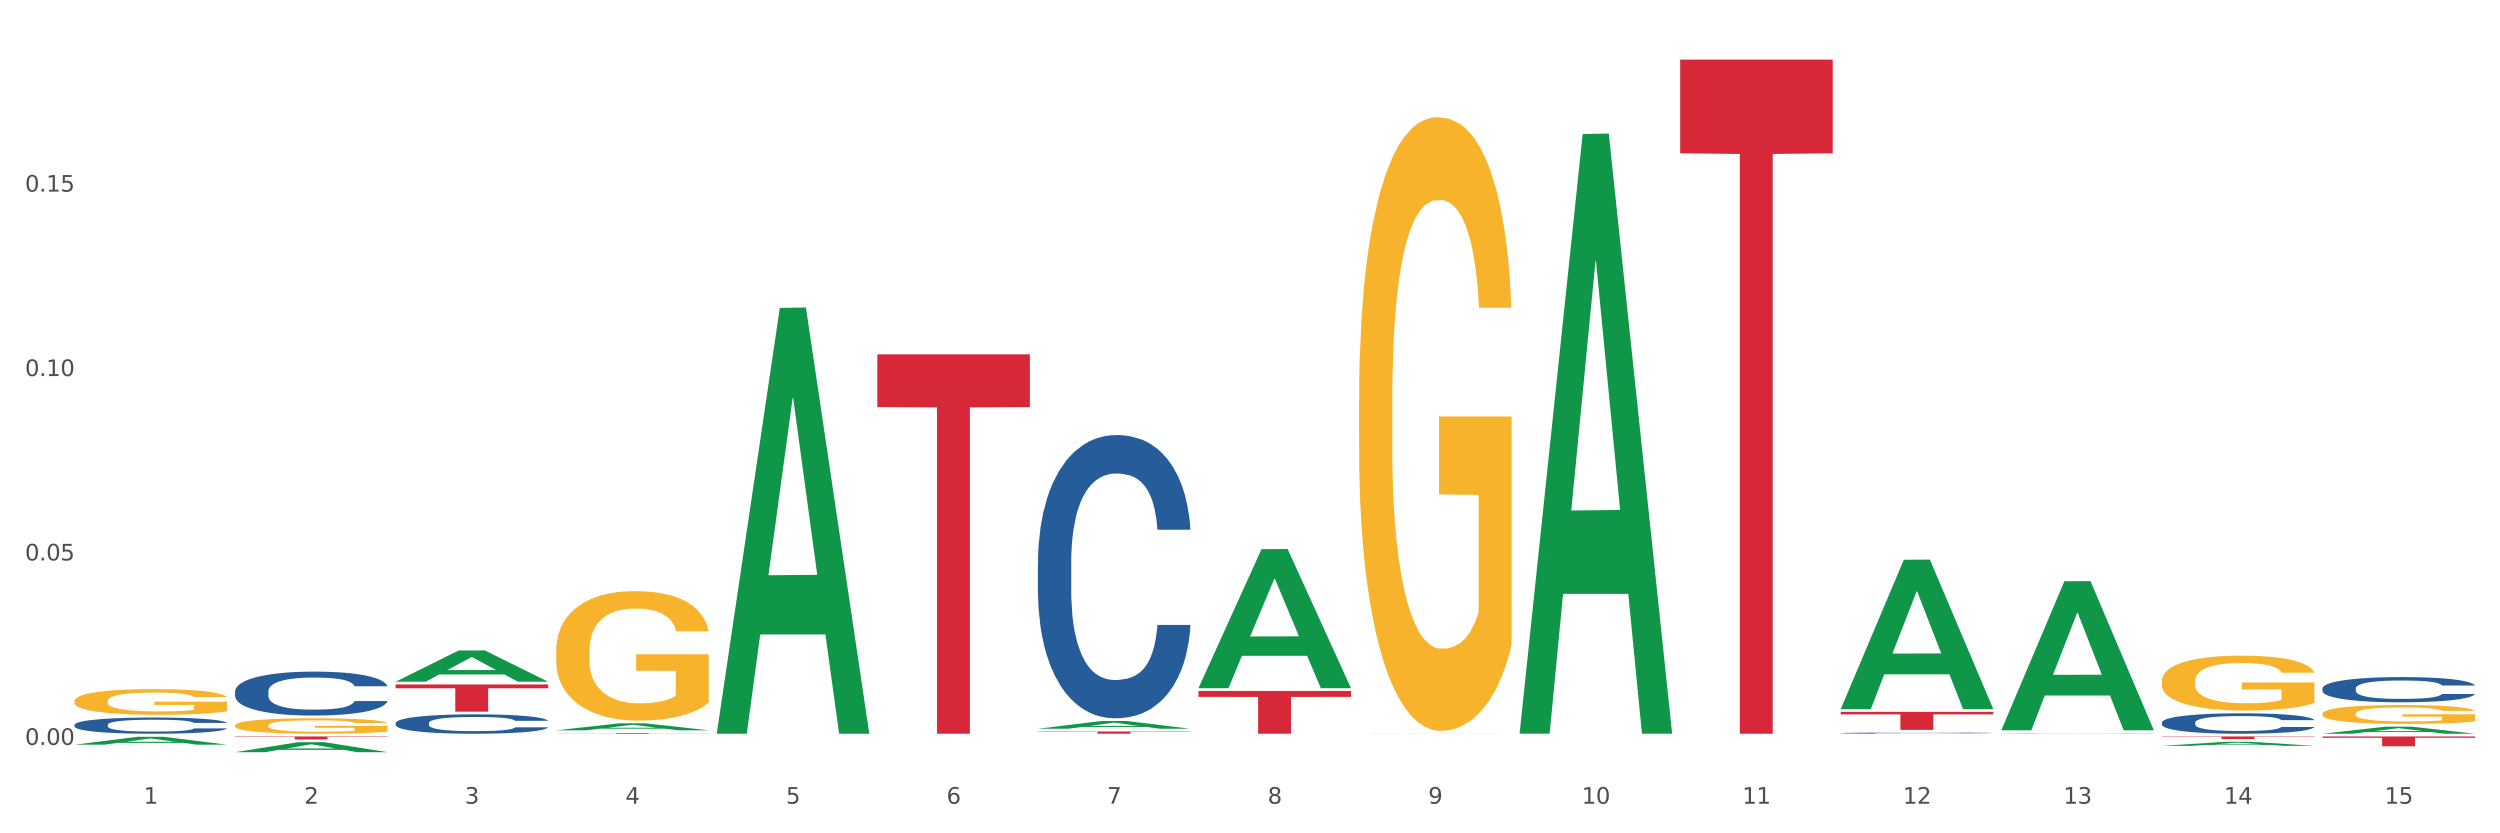
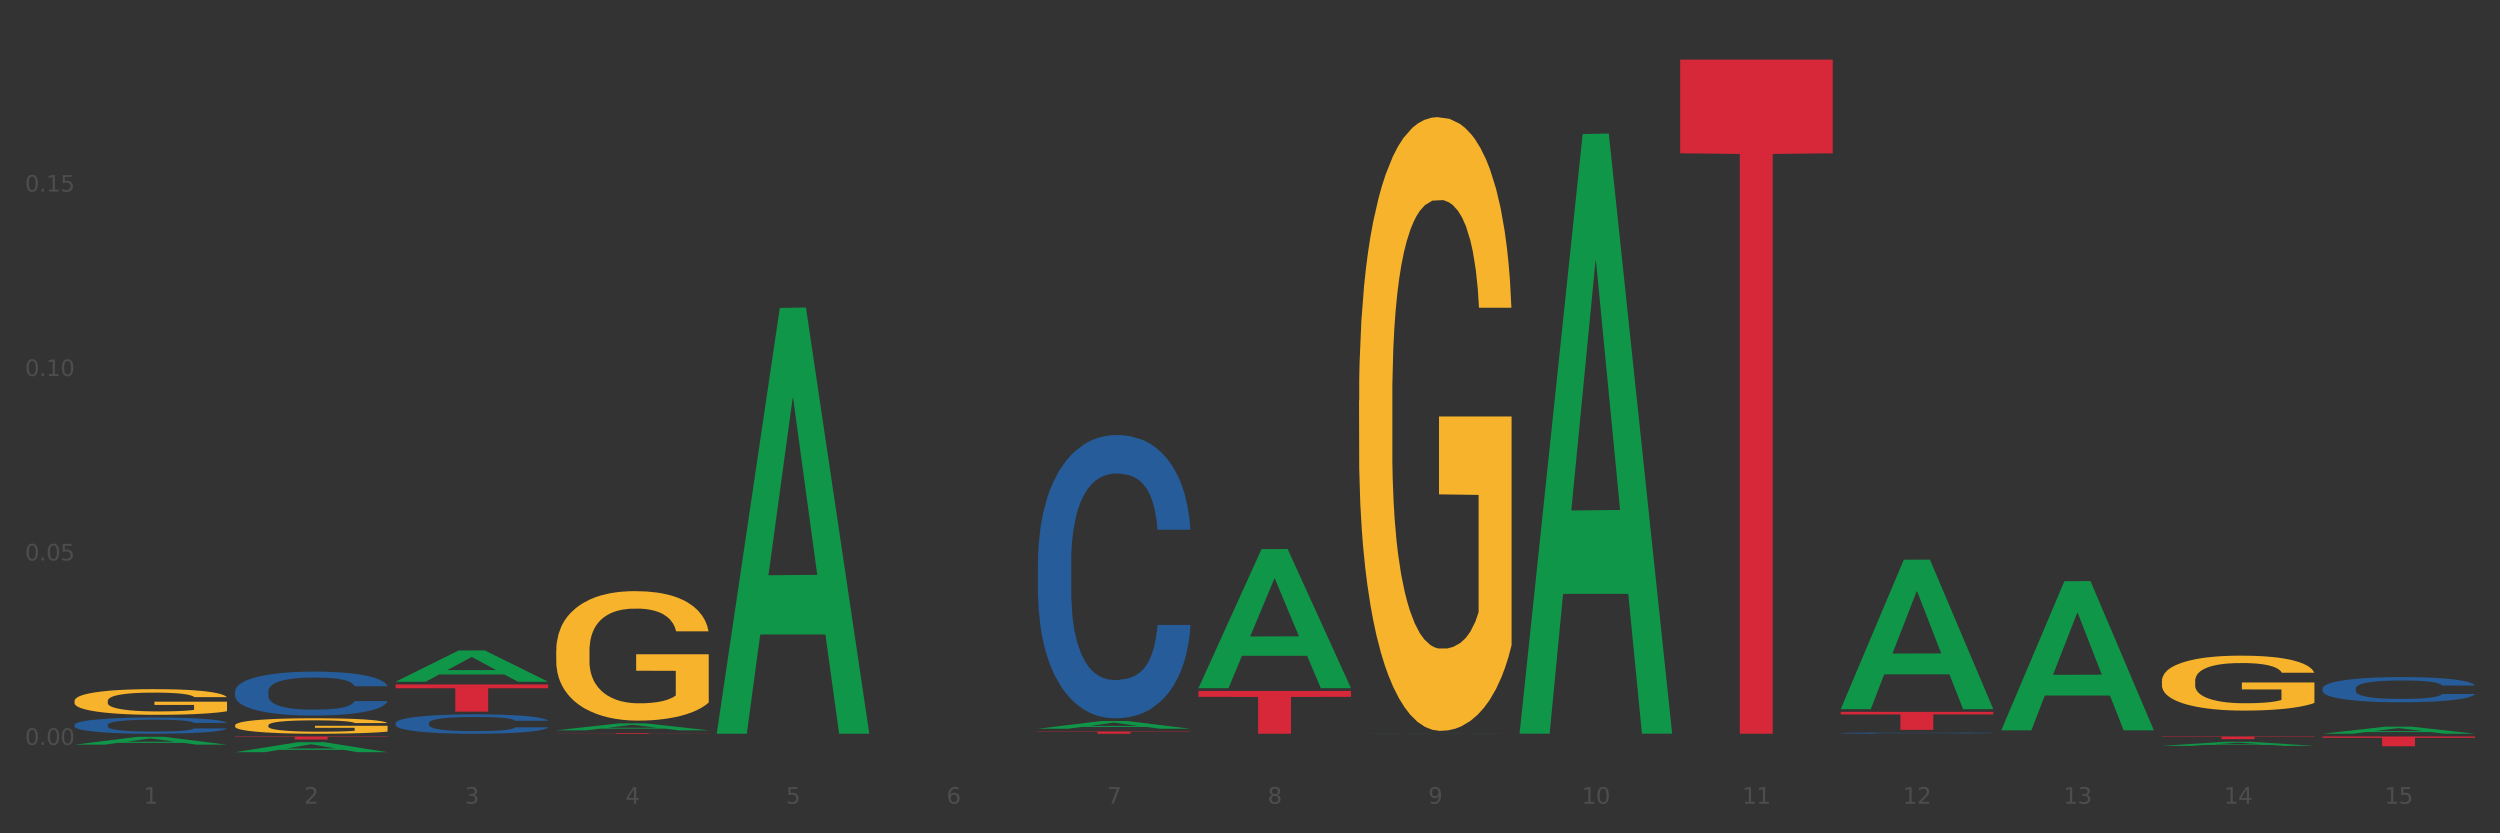
<svg xmlns="http://www.w3.org/2000/svg" xmlns:xlink="http://www.w3.org/1999/xlink" width="1080pt" height="360pt" viewBox="0 0 1080 360" version="1.1">
  <rect x="0" y="0" width="1080" height="360" fill="#333333" stroke="none" />
  <defs>
    <style type="text/css">*{stroke-linejoin: round; stroke-linecap: butt}</style>
  </defs>
  <g id="figure_1">
    <g id="patch_1">
-       <path d="M 0 360  L 1080 360  L 1080 0  L 0 0  z " style="fill: #ffffff; stroke: #ffffff; stroke-linejoin: miter" />
-     </g>
+       </g>
    <g id="axes_1">
      <g id="matplotlib.axis_1">
        <g id="xtick_1">
          <g id="text_1">
            <g style="fill: #4d4d4d" transform="translate(62.07 347.204) scale(0.096 -0.096)">
              <defs>
                <path id="DejaVuSans-31" d="M 794 531  L 1825 531  L 1825 4091  L 703 3866  L 703 4441  L 1819 4666  L 2450 4666  L 2450 531  L 3481 531  L 3481 0  L 794 0  L 794 531  z " transform="scale(0.016)" />
              </defs>
              <use xlink:href="#DejaVuSans-31" />
            </g>
          </g>
        </g>
        <g id="xtick_2">
          <g id="text_2">
            <g style="fill: #4d4d4d" transform="translate(131.436 347.204) scale(0.096 -0.096)">
              <defs>
                <path id="DejaVuSans-32" d="M 1228 531  L 3431 531  L 3431 0  L 469 0  L 469 531  Q 828 903 1448 1529  Q 2069 2156 2228 2338  Q 2531 2678 2651 2914  Q 2772 3150 2772 3378  Q 2772 3750 2511 3984  Q 2250 4219 1831 4219  Q 1534 4219 1204 4116  Q 875 4013 500 3803  L 500 4441  Q 881 4594 1212 4672  Q 1544 4750 1819 4750  Q 2544 4750 2975 4387  Q 3406 4025 3406 3419  Q 3406 3131 3298 2873  Q 3191 2616 2906 2266  Q 2828 2175 2409 1742  Q 1991 1309 1228 531  z " transform="scale(0.016)" />
              </defs>
              <use xlink:href="#DejaVuSans-32" />
            </g>
          </g>
        </g>
        <g id="xtick_3">
          <g id="text_3">
            <g style="fill: #4d4d4d" transform="translate(200.802 347.204) scale(0.096 -0.096)">
              <defs>
                <path id="DejaVuSans-33" d="M 2597 2516  Q 3050 2419 3304 2112  Q 3559 1806 3559 1356  Q 3559 666 3084 287  Q 2609 -91 1734 -91  Q 1441 -91 1130 -33  Q 819 25 488 141  L 488 750  Q 750 597 1062 519  Q 1375 441 1716 441  Q 2309 441 2620 675  Q 2931 909 2931 1356  Q 2931 1769 2642 2001  Q 2353 2234 1838 2234  L 1294 2234  L 1294 2753  L 1863 2753  Q 2328 2753 2575 2939  Q 2822 3125 2822 3475  Q 2822 3834 2567 4026  Q 2313 4219 1838 4219  Q 1578 4219 1281 4162  Q 984 4106 628 3988  L 628 4550  Q 988 4650 1302 4700  Q 1616 4750 1894 4750  Q 2613 4750 3031 4423  Q 3450 4097 3450 3541  Q 3450 3153 3228 2886  Q 3006 2619 2597 2516  z " transform="scale(0.016)" />
              </defs>
              <use xlink:href="#DejaVuSans-33" />
            </g>
          </g>
        </g>
        <g id="xtick_4">
          <g id="text_4">
            <g style="fill: #4d4d4d" transform="translate(270.169 347.204) scale(0.096 -0.096)">
              <defs>
                <path id="DejaVuSans-34" d="M 2419 4116  L 825 1625  L 2419 1625  L 2419 4116  z M 2253 4666  L 3047 4666  L 3047 1625  L 3713 1625  L 3713 1100  L 3047 1100  L 3047 0  L 2419 0  L 2419 1100  L 313 1100  L 313 1709  L 2253 4666  z " transform="scale(0.016)" />
              </defs>
              <use xlink:href="#DejaVuSans-34" />
            </g>
          </g>
        </g>
        <g id="xtick_5">
          <g id="text_5">
            <g style="fill: #4d4d4d" transform="translate(339.535 347.204) scale(0.096 -0.096)">
              <defs>
                <path id="DejaVuSans-35" d="M 691 4666  L 3169 4666  L 3169 4134  L 1269 4134  L 1269 2991  Q 1406 3038 1543 3061  Q 1681 3084 1819 3084  Q 2600 3084 3056 2656  Q 3513 2228 3513 1497  Q 3513 744 3044 326  Q 2575 -91 1722 -91  Q 1428 -91 1123 -41  Q 819 9 494 109  L 494 744  Q 775 591 1075 516  Q 1375 441 1709 441  Q 2250 441 2565 725  Q 2881 1009 2881 1497  Q 2881 1984 2565 2268  Q 2250 2553 1709 2553  Q 1456 2553 1204 2497  Q 953 2441 691 2322  L 691 4666  z " transform="scale(0.016)" />
              </defs>
              <use xlink:href="#DejaVuSans-35" />
            </g>
          </g>
        </g>
        <g id="xtick_6">
          <g id="text_6">
            <g style="fill: #4d4d4d" transform="translate(408.901 347.204) scale(0.096 -0.096)">
              <defs>
                <path id="DejaVuSans-36" d="M 2113 2584  Q 1688 2584 1439 2293  Q 1191 2003 1191 1497  Q 1191 994 1439 701  Q 1688 409 2113 409  Q 2538 409 2786 701  Q 3034 994 3034 1497  Q 3034 2003 2786 2293  Q 2538 2584 2113 2584  z M 3366 4563  L 3366 3988  Q 3128 4100 2886 4159  Q 2644 4219 2406 4219  Q 1781 4219 1451 3797  Q 1122 3375 1075 2522  Q 1259 2794 1537 2939  Q 1816 3084 2150 3084  Q 2853 3084 3261 2657  Q 3669 2231 3669 1497  Q 3669 778 3244 343  Q 2819 -91 2113 -91  Q 1303 -91 875 529  Q 447 1150 447 2328  Q 447 3434 972 4092  Q 1497 4750 2381 4750  Q 2619 4750 2861 4703  Q 3103 4656 3366 4563  z " transform="scale(0.016)" />
              </defs>
              <use xlink:href="#DejaVuSans-36" />
            </g>
          </g>
        </g>
        <g id="xtick_7">
          <g id="text_7">
            <g style="fill: #4d4d4d" transform="translate(478.267 347.204) scale(0.096 -0.096)">
              <defs>
                <path id="DejaVuSans-37" d="M 525 4666  L 3525 4666  L 3525 4397  L 1831 0  L 1172 0  L 2766 4134  L 525 4134  L 525 4666  z " transform="scale(0.016)" />
              </defs>
              <use xlink:href="#DejaVuSans-37" />
            </g>
          </g>
        </g>
        <g id="xtick_8">
          <g id="text_8">
            <g style="fill: #4d4d4d" transform="translate(547.634 347.204) scale(0.096 -0.096)">
              <defs>
                <path id="DejaVuSans-38" d="M 2034 2216  Q 1584 2216 1326 1975  Q 1069 1734 1069 1313  Q 1069 891 1326 650  Q 1584 409 2034 409  Q 2484 409 2743 651  Q 3003 894 3003 1313  Q 3003 1734 2745 1975  Q 2488 2216 2034 2216  z M 1403 2484  Q 997 2584 770 2862  Q 544 3141 544 3541  Q 544 4100 942 4425  Q 1341 4750 2034 4750  Q 2731 4750 3128 4425  Q 3525 4100 3525 3541  Q 3525 3141 3298 2862  Q 3072 2584 2669 2484  Q 3125 2378 3379 2068  Q 3634 1759 3634 1313  Q 3634 634 3220 271  Q 2806 -91 2034 -91  Q 1263 -91 848 271  Q 434 634 434 1313  Q 434 1759 690 2068  Q 947 2378 1403 2484  z M 1172 3481  Q 1172 3119 1398 2916  Q 1625 2713 2034 2713  Q 2441 2713 2670 2916  Q 2900 3119 2900 3481  Q 2900 3844 2670 4047  Q 2441 4250 2034 4250  Q 1625 4250 1398 4047  Q 1172 3844 1172 3481  z " transform="scale(0.016)" />
              </defs>
              <use xlink:href="#DejaVuSans-38" />
            </g>
          </g>
        </g>
        <g id="xtick_9">
          <g id="text_9">
            <g style="fill: #4d4d4d" transform="translate(617 347.204) scale(0.096 -0.096)">
              <defs>
                <path id="DejaVuSans-39" d="M 703 97  L 703 672  Q 941 559 1184 500  Q 1428 441 1663 441  Q 2288 441 2617 861  Q 2947 1281 2994 2138  Q 2813 1869 2534 1725  Q 2256 1581 1919 1581  Q 1219 1581 811 2004  Q 403 2428 403 3163  Q 403 3881 828 4315  Q 1253 4750 1959 4750  Q 2769 4750 3195 4129  Q 3622 3509 3622 2328  Q 3622 1225 3098 567  Q 2575 -91 1691 -91  Q 1453 -91 1209 -44  Q 966 3 703 97  z M 1959 2075  Q 2384 2075 2632 2365  Q 2881 2656 2881 3163  Q 2881 3666 2632 3958  Q 2384 4250 1959 4250  Q 1534 4250 1286 3958  Q 1038 3666 1038 3163  Q 1038 2656 1286 2365  Q 1534 2075 1959 2075  z " transform="scale(0.016)" />
              </defs>
              <use xlink:href="#DejaVuSans-39" />
            </g>
          </g>
        </g>
        <g id="xtick_10">
          <g id="text_10">
            <g style="fill: #4d4d4d" transform="translate(683.312 347.204) scale(0.096 -0.096)">
              <defs>
                <path id="DejaVuSans-30" d="M 2034 4250  Q 1547 4250 1301 3770  Q 1056 3291 1056 2328  Q 1056 1369 1301 889  Q 1547 409 2034 409  Q 2525 409 2770 889  Q 3016 1369 3016 2328  Q 3016 3291 2770 3770  Q 2525 4250 2034 4250  z M 2034 4750  Q 2819 4750 3233 4129  Q 3647 3509 3647 2328  Q 3647 1150 3233 529  Q 2819 -91 2034 -91  Q 1250 -91 836 529  Q 422 1150 422 2328  Q 422 3509 836 4129  Q 1250 4750 2034 4750  z " transform="scale(0.016)" />
              </defs>
              <use xlink:href="#DejaVuSans-31" />
              <use xlink:href="#DejaVuSans-30" transform="translate(63.623 0)" />
            </g>
          </g>
        </g>
        <g id="xtick_11">
          <g id="text_11">
            <g style="fill: #4d4d4d" transform="translate(752.678 347.204) scale(0.096 -0.096)">
              <use xlink:href="#DejaVuSans-31" />
              <use xlink:href="#DejaVuSans-31" transform="translate(63.623 0)" />
            </g>
          </g>
        </g>
        <g id="xtick_12">
          <g id="text_12">
            <g style="fill: #4d4d4d" transform="translate(822.044 347.204) scale(0.096 -0.096)">
              <use xlink:href="#DejaVuSans-31" />
              <use xlink:href="#DejaVuSans-32" transform="translate(63.623 0)" />
            </g>
          </g>
        </g>
        <g id="xtick_13">
          <g id="text_13">
            <g style="fill: #4d4d4d" transform="translate(891.411 347.204) scale(0.096 -0.096)">
              <use xlink:href="#DejaVuSans-31" />
              <use xlink:href="#DejaVuSans-33" transform="translate(63.623 0)" />
            </g>
          </g>
        </g>
        <g id="xtick_14">
          <g id="text_14">
            <g style="fill: #4d4d4d" transform="translate(960.777 347.204) scale(0.096 -0.096)">
              <use xlink:href="#DejaVuSans-31" />
              <use xlink:href="#DejaVuSans-34" transform="translate(63.623 0)" />
            </g>
          </g>
        </g>
        <g id="xtick_15">
          <g id="text_15">
            <g style="fill: #4d4d4d" transform="translate(1030.143 347.204) scale(0.096 -0.096)">
              <use xlink:href="#DejaVuSans-31" />
              <use xlink:href="#DejaVuSans-35" transform="translate(63.623 0)" />
            </g>
          </g>
        </g>
        <g id="xtick_16" />
        <g id="xtick_17" />
        <g id="xtick_18" />
        <g id="xtick_19" />
        <g id="xtick_20" />
        <g id="xtick_21" />
        <g id="xtick_22" />
        <g id="xtick_23" />
        <g id="xtick_24" />
        <g id="xtick_25" />
        <g id="xtick_26" />
        <g id="xtick_27" />
        <g id="xtick_28" />
        <g id="xtick_29" />
      </g>
      <g id="matplotlib.axis_2">
        <g id="ytick_1">
          <g id="text_16">
            <g style="fill: #4d4d4d" transform="translate(10.8 321.793) scale(0.096 -0.096)">
              <defs>
                <path id="DejaVuSans-2e" d="M 684 794  L 1344 794  L 1344 0  L 684 0  L 684 794  z " transform="scale(0.016)" />
              </defs>
              <use xlink:href="#DejaVuSans-30" />
              <use xlink:href="#DejaVuSans-2e" transform="translate(63.623 0)" />
              <use xlink:href="#DejaVuSans-30" transform="translate(95.41 0)" />
              <use xlink:href="#DejaVuSans-30" transform="translate(159.033 0)" />
            </g>
          </g>
        </g>
        <g id="ytick_2">
          <g id="text_17">
            <g style="fill: #4d4d4d" transform="translate(10.8 242.123) scale(0.096 -0.096)">
              <use xlink:href="#DejaVuSans-30" />
              <use xlink:href="#DejaVuSans-2e" transform="translate(63.623 0)" />
              <use xlink:href="#DejaVuSans-30" transform="translate(95.41 0)" />
              <use xlink:href="#DejaVuSans-35" transform="translate(159.033 0)" />
            </g>
          </g>
        </g>
        <g id="ytick_3">
          <g id="text_18">
            <g style="fill: #4d4d4d" transform="translate(10.8 162.453) scale(0.096 -0.096)">
              <use xlink:href="#DejaVuSans-30" />
              <use xlink:href="#DejaVuSans-2e" transform="translate(63.623 0)" />
              <use xlink:href="#DejaVuSans-31" transform="translate(95.41 0)" />
              <use xlink:href="#DejaVuSans-30" transform="translate(159.033 0)" />
            </g>
          </g>
        </g>
        <g id="ytick_4">
          <g id="text_19">
            <g style="fill: #4d4d4d" transform="translate(10.8 82.783) scale(0.096 -0.096)">
              <use xlink:href="#DejaVuSans-30" />
              <use xlink:href="#DejaVuSans-2e" transform="translate(63.623 0)" />
              <use xlink:href="#DejaVuSans-31" transform="translate(95.41 0)" />
              <use xlink:href="#DejaVuSans-35" transform="translate(159.033 0)" />
            </g>
          </g>
        </g>
        <g id="ytick_5" />
        <g id="ytick_6" />
        <g id="ytick_7" />
        <g id="ytick_8" />
      </g>
      <g id="PolyCollection_1">
        <path d="M 725.837 25.759  L 791.735 25.759  L 791.735 66.229  L 765.813 66.503  L 765.813 316.976  L 751.603 316.976  L 751.603 66.503  L 725.837 66.229  L 725.837 26.033  L 725.837 25.759  z " clip-path="url(#p2ec0b40b50)" style="fill: #d62839" />
        <path d="M 795.203 307.53  L 861.101 307.53  L 861.101 308.611  L 835.179 308.618  L 835.179 315.306  L 820.969 315.306  L 820.969 308.618  L 795.203 308.611  L 795.203 307.537  L 795.203 307.53  z " clip-path="url(#p2ec0b40b50)" style="fill: #d62839" />
        <path d="M 448.372 315.996  L 514.27 315.996  L 514.27 316.133  L 488.348 316.134  L 488.348 316.976  L 474.138 316.976  L 474.138 316.134  L 448.372 316.133  L 448.372 315.997  L 448.372 315.996  z " clip-path="url(#p2ec0b40b50)" style="fill: #d62839" />
        <path d="M 933.936 318.146  L 999.834 318.146  L 999.834 318.304  L 973.912 318.305  L 973.912 319.286  L 959.702 319.286  L 959.702 318.305  L 933.936 318.304  L 933.936 318.147  L 933.936 318.146  z " clip-path="url(#p2ec0b40b50)" style="fill: #d62839" />
        <path d="M 517.739 298.482  L 583.636 298.482  L 583.636 301.052  L 557.715 301.069  L 557.715 316.976  L 543.504 316.976  L 543.504 301.069  L 517.739 301.052  L 517.739 298.499  L 517.739 298.482  z " clip-path="url(#p2ec0b40b50)" style="fill: #d62839" />
        <path d="M 240.274 316.664  L 306.172 316.664  L 306.172 316.707  L 280.25 316.708  L 280.25 316.976  L 266.039 316.976  L 266.039 316.708  L 240.274 316.707  L 240.274 316.664  L 240.274 316.664  z " clip-path="url(#p2ec0b40b50)" style="fill: #d62839" />
        <path d="M 1003.302 318.146  L 1069.2 318.146  L 1069.2 318.734  L 1043.278 318.738  L 1043.278 322.38  L 1029.068 322.38  L 1029.068 318.738  L 1003.302 318.734  L 1003.302 318.15  L 1003.302 318.146  z " clip-path="url(#p2ec0b40b50)" style="fill: #d62839" />
        <path d="M 933.936 322.207  L 934.004 322.205  L 961.178 320.457  L 972.456 320.456  L 999.834 322.21  L 986.79 322.21  L 980.88 321.801  L 952.822 321.801  L 952.618 321.808  L 946.912 322.21  L 933.936 322.21  L 933.936 322.207  L 956.355 321.558  L 977.347 321.556  L 966.953 320.83  L 966.817 320.826  L 966.681 320.831  L 956.287 321.556  L 956.355 321.558  L 933.936 322.207  z " clip-path="url(#p2ec0b40b50)" style="fill: #109648" />
        <path d="M 656.471 316.45  L 656.539 316.206  L 683.713 57.92  L 694.991 57.676  L 722.369 316.937  L 709.325 316.937  L 703.415 256.564  L 675.357 256.564  L 675.153 257.538  L 669.447 316.937  L 656.471 316.937  L 656.471 316.45  L 678.89 220.535  L 699.882 220.292  L 689.488 112.936  L 689.352 112.449  L 689.216 113.18  L 678.822 220.292  L 678.89 220.535  L 656.471 316.45  z " clip-path="url(#p2ec0b40b50)" style="fill: #109648" />
        <path d="M 587.105 316.968  L 587.173 316.968  L 614.347 316.915  L 625.624 316.915  L 653.003 316.968  L 639.959 316.968  L 634.049 316.955  L 605.991 316.955  L 605.787 316.956  L 600.081 316.968  L 587.105 316.968  L 587.105 316.968  L 609.524 316.948  L 630.516 316.948  L 620.122 316.926  L 619.986 316.926  L 619.85 316.926  L 609.456 316.948  L 609.524 316.948  L 587.105 316.968  z " clip-path="url(#p2ec0b40b50)" style="fill: #109648" />
        <path d="M 864.57 315.372  L 864.638 315.311  L 891.812 251.096  L 903.089 251.035  L 930.468 315.493  L 917.424 315.493  L 911.513 300.483  L 883.456 300.483  L 883.252 300.725  L 877.545 315.493  L 864.57 315.493  L 864.57 315.372  L 886.989 291.526  L 907.981 291.465  L 897.587 264.774  L 897.451 264.653  L 897.315 264.835  L 886.921 291.465  L 886.989 291.526  L 864.57 315.372  z " clip-path="url(#p2ec0b40b50)" style="fill: #109648" />
        <path d="M 795.203 306.239  L 795.271 306.178  L 822.446 241.813  L 833.723 241.752  L 861.101 306.36  L 848.058 306.36  L 842.147 291.315  L 814.09 291.315  L 813.886 291.558  L 808.179 306.36  L 795.203 306.36  L 795.203 306.239  L 817.622 282.337  L 838.615 282.276  L 828.22 255.523  L 828.084 255.402  L 827.949 255.584  L 817.554 282.276  L 817.622 282.337  L 795.203 306.239  z " clip-path="url(#p2ec0b40b50)" style="fill: #109648" />
-         <path d="M 379.006 153.075  L 444.904 153.075  L 444.904 175.85  L 418.982 176.004  L 418.982 316.961  L 404.772 316.961  L 404.772 176.004  L 379.006 175.85  L 379.006 153.229  L 379.006 153.075  z " clip-path="url(#p2ec0b40b50)" style="fill: #d62839" />
        <path d="M 101.541 318.146  L 167.439 318.146  L 167.439 318.326  L 141.517 318.328  L 141.517 319.446  L 127.307 319.446  L 127.307 318.328  L 101.541 318.326  L 101.541 318.147  L 101.541 318.146  z " clip-path="url(#p2ec0b40b50)" style="fill: #d62839" />
        <path d="M 170.907 295.688  L 236.805 295.688  L 236.805 297.32  L 210.883 297.331  L 210.883 307.429  L 196.673 307.429  L 196.673 297.331  L 170.907 297.32  L 170.907 295.699  L 170.907 295.688  z " clip-path="url(#p2ec0b40b50)" style="fill: #d62839" />
        <path d="M 1003.302 316.971  L 1003.37 316.968  L 1030.544 313.918  L 1041.822 313.915  L 1069.2 316.976  L 1056.156 316.976  L 1050.246 316.263  L 1022.188 316.263  L 1021.984 316.275  L 1016.278 316.976  L 1003.302 316.976  L 1003.302 316.971  L 1025.721 315.838  L 1046.713 315.835  L 1036.319 314.567  L 1036.183 314.562  L 1036.047 314.57  L 1025.653 315.835  L 1025.721 315.838  L 1003.302 316.971  z " clip-path="url(#p2ec0b40b50)" style="fill: #109648" />
        <path d="M 587.105 173.123  L 587.183 172.881  L 587.183 164.164  L 587.338 156.657  L 588.116 138.497  L 589.283 123.484  L 590.139 115.493  L 590.995 108.955  L 592.006 102.417  L 593.251 95.637  L 595.507 85.709  L 596.908 80.624  L 598.619 75.297  L 601.731 67.549  L 603.988 63.19  L 606.322 59.558  L 610.134 55.199  L 612.624 53.262  L 615.269 51.809  L 618.459 50.841  L 620.871 50.599  L 626.161 51.325  L 630.674 53.504  L 632.852 55.199  L 635.653 58.105  L 637.131 60.042  L 639.543 63.917  L 642.033 69.002  L 643.744 73.36  L 646.312 81.593  L 648.257 89.826  L 650.046 99.996  L 650.98 107.018  L 651.68 113.556  L 652.302 121.062  L 652.925 132.927  L 638.921 132.927  L 638.376 124.452  L 637.52 116.462  L 636.275 108.713  L 635.186 103.87  L 633.319 97.817  L 631.607 93.942  L 629.818 91.037  L 627.639 88.615  L 625.928 87.404  L 623.516 86.436  L 618.77 86.678  L 615.58 88.615  L 613.402 91.037  L 612.001 93.216  L 610.756 95.637  L 609.356 99.027  L 607.722 104.112  L 606.555 108.713  L 605.388 114.524  L 604.455 120.336  L 603.599 127.116  L 602.898 134.38  L 602.354 141.887  L 601.887 151.088  L 601.498 166.343  L 601.498 199.517  L 601.654 207.023  L 602.043 216.951  L 602.509 224.457  L 603.287 233.417  L 603.988 239.47  L 605.31 248.187  L 606.789 255.452  L 607.956 260.052  L 609.123 263.927  L 611.145 269.254  L 613.402 273.612  L 615.347 276.276  L 617.992 278.697  L 619.781 279.666  L 621.337 280.15  L 625.15 280.15  L 627.873 279.424  L 630.907 277.729  L 633.241 275.549  L 635.186 272.886  L 637.365 268.527  L 638.765 264.411  L 638.765 213.803  L 621.649 213.561  L 621.649 179.903  L 653.003 179.903  L 653.003 278.697  L 651.68 283.782  L 650.202 288.383  L 648.646 292.5  L 646.312 297.585  L 643.511 302.427  L 641.021 305.817  L 638.376 308.723  L 635.264 311.387  L 631.218 313.808  L 628.729 314.777  L 625.617 315.503  L 621.96 315.745  L 618.77 315.261  L 615.658 314.05  L 612.39 311.871  L 609.2 308.723  L 606.789 305.575  L 604.377 301.701  L 601.809 296.616  L 599.786 291.773  L 598.23 287.414  L 596.519 281.845  L 594.652 274.581  L 593.251 268.043  L 592.006 261.263  L 590.684 252.546  L 589.75 245.039  L 588.816 235.596  L 588.272 228.574  L 587.649 217.677  L 587.183 202.422  L 587.105 173.123  z " clip-path="url(#p2ec0b40b50)" style="fill: #f7b32b" />
        <path d="M 240.274 281.219  L 240.351 281.168  L 240.351 279.329  L 240.507 277.745  L 241.285 273.914  L 242.452 270.747  L 243.308 269.061  L 244.164 267.681  L 245.175 266.302  L 246.42 264.872  L 248.676 262.777  L 250.077 261.704  L 251.788 260.58  L 254.9 258.945  L 257.157 258.026  L 259.491 257.26  L 263.303 256.34  L 265.793 255.931  L 268.438 255.625  L 271.628 255.421  L 274.04 255.369  L 279.33 255.523  L 283.843 255.982  L 286.021 256.34  L 288.822 256.953  L 290.3 257.362  L 292.712 258.179  L 295.202 259.252  L 296.913 260.172  L 299.481 261.909  L 301.426 263.645  L 303.215 265.791  L 304.149 267.273  L 304.849 268.652  L 305.471 270.236  L 306.094 272.739  L 292.089 272.739  L 291.545 270.951  L 290.689 269.265  L 289.444 267.63  L 288.355 266.608  L 286.488 265.331  L 284.776 264.514  L 282.987 263.901  L 280.808 263.39  L 279.097 263.135  L 276.685 262.93  L 271.939 262.981  L 268.749 263.39  L 266.571 263.901  L 265.17 264.361  L 263.925 264.872  L 262.525 265.587  L 260.891 266.66  L 259.724 267.63  L 258.557 268.856  L 257.623 270.082  L 256.768 271.513  L 256.067 273.045  L 255.523 274.629  L 255.056 276.57  L 254.667 279.789  L 254.667 286.788  L 254.823 288.371  L 255.212 290.466  L 255.678 292.05  L 256.456 293.94  L 257.157 295.217  L 258.479 297.056  L 259.957 298.589  L 261.124 299.559  L 262.291 300.377  L 264.314 301.501  L 266.571 302.42  L 268.516 302.982  L 271.161 303.493  L 272.95 303.697  L 274.506 303.8  L 278.319 303.8  L 281.042 303.646  L 284.076 303.289  L 286.41 302.829  L 288.355 302.267  L 290.533 301.347  L 291.934 300.479  L 291.934 289.802  L 274.818 289.751  L 274.818 282.65  L 306.172 282.65  L 306.172 303.493  L 304.849 304.566  L 303.371 305.537  L 301.815 306.405  L 299.481 307.478  L 296.68 308.5  L 294.19 309.215  L 291.545 309.828  L 288.433 310.39  L 284.387 310.901  L 281.897 311.105  L 278.785 311.258  L 275.129 311.309  L 271.939 311.207  L 268.827 310.952  L 265.559 310.492  L 262.369 309.828  L 259.957 309.164  L 257.546 308.346  L 254.978 307.274  L 252.955 306.252  L 251.399 305.332  L 249.688 304.157  L 247.82 302.625  L 246.42 301.245  L 245.175 299.815  L 243.853 297.976  L 242.919 296.392  L 241.985 294.4  L 241.441 292.918  L 240.818 290.619  L 240.351 287.401  L 240.274 281.219  z " clip-path="url(#p2ec0b40b50)" style="fill: #f7b32b" />
        <path d="M 170.907 294.493  L 170.975 294.48  L 198.15 280.995  L 209.427 280.982  L 236.805 294.519  L 223.762 294.519  L 217.851 291.366  L 189.794 291.366  L 189.59 291.417  L 183.883 294.519  L 170.907 294.519  L 170.907 294.493  L 193.326 289.485  L 214.319 289.473  L 203.924 283.867  L 203.788 283.842  L 203.653 283.88  L 193.258 289.473  L 193.326 289.485  L 170.907 294.493  z " clip-path="url(#p2ec0b40b50)" style="fill: #109648" />
        <path d="M 240.274 315.489  L 240.342 315.486  L 267.516 312.482  L 278.793 312.479  L 306.172 315.494  L 293.128 315.494  L 287.217 314.792  L 259.16 314.792  L 258.956 314.803  L 253.249 315.494  L 240.274 315.494  L 240.274 315.489  L 262.693 314.373  L 283.685 314.37  L 273.291 313.122  L 273.155 313.116  L 273.019 313.124  L 262.625 314.37  L 262.693 314.373  L 240.274 315.489  z " clip-path="url(#p2ec0b40b50)" style="fill: #109648" />
        <path d="M 309.64 316.626  L 309.708 316.453  L 336.882 133.012  L 348.16 132.839  L 375.538 316.971  L 362.494 316.971  L 356.584 274.094  L 328.526 274.094  L 328.322 274.785  L 322.616 316.971  L 309.64 316.971  L 309.64 316.626  L 332.059 248.505  L 353.051 248.332  L 342.657 172.086  L 342.521 171.74  L 342.385 172.259  L 331.991 248.332  L 332.059 248.505  L 309.64 316.626  z " clip-path="url(#p2ec0b40b50)" style="fill: #109648" />
        <path d="M 448.372 314.821  L 448.44 314.817  L 475.615 311.484  L 486.892 311.48  L 514.27 314.827  L 501.227 314.827  L 495.316 314.048  L 467.259 314.048  L 467.055 314.06  L 461.348 314.827  L 448.372 314.827  L 448.372 314.821  L 470.791 313.583  L 491.783 313.579  L 481.389 312.194  L 481.253 312.187  L 481.117 312.197  L 470.723 313.579  L 470.791 313.583  L 448.372 314.821  z " clip-path="url(#p2ec0b40b50)" style="fill: #109648" />
        <path d="M 517.739 297.199  L 517.806 297.143  L 544.981 237.226  L 556.258 237.169  L 583.636 297.312  L 570.593 297.312  L 564.682 283.307  L 536.625 283.307  L 536.421 283.533  L 530.714 297.312  L 517.739 297.312  L 517.739 297.199  L 540.157 274.949  L 561.15 274.893  L 550.755 249.989  L 550.62 249.876  L 550.484 250.045  L 540.089 274.893  L 540.157 274.949  L 517.739 297.199  z " clip-path="url(#p2ec0b40b50)" style="fill: #109648" />
        <path d="M 101.541 324.941  L 101.609 324.937  L 128.784 320.62  L 140.061 320.615  L 167.439 324.95  L 154.395 324.95  L 148.485 323.94  L 120.427 323.94  L 120.224 323.957  L 114.517 324.95  L 101.541 324.95  L 101.541 324.941  L 123.96 323.338  L 144.952 323.334  L 134.558 321.539  L 134.422 321.531  L 134.286 321.543  L 123.892 323.334  L 123.96 323.338  L 101.541 324.941  z " clip-path="url(#p2ec0b40b50)" style="fill: #109648" />
        <path d="M 32.175 321.699  L 32.243 321.696  L 59.417 318.289  L 70.695 318.286  L 98.073 321.706  L 85.029 321.706  L 79.119 320.909  L 51.061 320.909  L 50.857 320.922  L 45.151 321.706  L 32.175 321.706  L 32.175 321.699  L 54.594 320.434  L 75.586 320.431  L 65.192 319.015  L 65.056 319.008  L 64.92 319.018  L 54.526 320.431  L 54.594 320.434  L 32.175 321.699  z " clip-path="url(#p2ec0b40b50)" style="fill: #109648" />
        <path d="M 32.175 313.121  L 32.253 313.115  L 32.253 312.936  L 32.487 312.693  L 33.343 312.245  L 34.434 311.906  L 36.303 311.51  L 37.316 311.344  L 38.64 311.158  L 41.366 310.858  L 44.482 310.602  L 46.663 310.462  L 48.299 310.372  L 51.96 310.212  L 54.063 310.142  L 56.244 310.084  L 58.114 310.046  L 61.229 310.001  L 63.722 309.982  L 66.604 309.976  L 69.019 309.982  L 72.212 310.008  L 76.886 310.084  L 78.677 310.129  L 81.092 310.206  L 83.585 310.308  L 85.61 310.41  L 87.947 310.558  L 90.361 310.749  L 92.698 310.992  L 94.334 311.216  L 95.658 311.453  L 96.827 311.74  L 97.683 312.054  L 98.073 312.316  L 83.818 312.316  L 83.429 312.079  L 82.65 311.823  L 81.871 311.651  L 81.014 311.51  L 79.69 311.35  L 78.522 311.248  L 76.574 311.127  L 74.783 311.05  L 73.303 311.005  L 71.511 310.967  L 67.694 310.928  L 64.968 310.928  L 63.255 310.941  L 61.151 310.973  L 59.36 311.018  L 57.257 311.095  L 55.621 311.178  L 53.985 311.286  L 53.05 311.363  L 51.648 311.504  L 50.714 311.619  L 49.467 311.817  L 48.766 311.958  L 47.52 312.322  L 46.975 312.591  L 46.741 312.776  L 46.585 312.981  L 46.585 313.978  L 47.053 314.425  L 47.442 314.617  L 48.065 314.835  L 49.234 315.116  L 50.947 315.391  L 52.739 315.589  L 54.219 315.71  L 55.621 315.8  L 57.023 315.87  L 58.737 315.934  L 60.139 315.973  L 62.242 316.011  L 64.734 316.03  L 66.682 316.03  L 70.654 315.998  L 72.446 315.966  L 74.16 315.921  L 76.029 315.851  L 77.509 315.774  L 78.366 315.717  L 79.768 315.595  L 80.858 315.467  L 81.793 315.32  L 82.416 315.193  L 83.117 315.001  L 83.663 314.783  L 83.818 314.668  L 98.073 314.668  L 97.761 314.898  L 97.216 315.122  L 96.126 315.423  L 95.269 315.595  L 93.945 315.806  L 92.542 315.985  L 90.595 316.184  L 88.804 316.331  L 86.934 316.458  L 84.909 316.574  L 81.248 316.733  L 79.924 316.778  L 77.12 316.855  L 74.939 316.9  L 71.745 316.944  L 68.473 316.97  L 65.046 316.976  L 62.008 316.963  L 58.659 316.925  L 56.556 316.887  L 54.219 316.829  L 51.493 316.74  L 48.922 316.631  L 46.507 316.503  L 44.248 316.356  L 42.145 316.19  L 39.419 315.915  L 37.394 315.646  L 35.914 315.397  L 34.901 315.186  L 33.889 314.918  L 33.343 314.732  L 32.487 314.285  L 32.175 313.869  L 32.175 313.121  z " clip-path="url(#p2ec0b40b50)" style="fill: #255c99" />
        <path d="M 170.907 312.363  L 170.985 312.355  L 170.985 312.141  L 171.219 311.85  L 172.076 311.314  L 173.166 310.909  L 175.036 310.434  L 176.048 310.235  L 177.373 310.014  L 180.099 309.654  L 183.215 309.348  L 185.396 309.18  L 187.031 309.072  L 190.692 308.881  L 192.796 308.797  L 194.977 308.728  L 196.846 308.682  L 199.962 308.629  L 202.454 308.606  L 205.336 308.598  L 207.751 308.606  L 210.945 308.636  L 215.618 308.728  L 217.41 308.782  L 219.825 308.873  L 222.317 308.996  L 224.342 309.118  L 226.679 309.294  L 229.094 309.524  L 231.431 309.815  L 233.066 310.082  L 234.391 310.366  L 235.559 310.71  L 236.416 311.085  L 236.805 311.398  L 222.551 311.398  L 222.161 311.115  L 221.382 310.809  L 220.604 310.603  L 219.747 310.434  L 218.422 310.243  L 217.254 310.121  L 215.307 309.975  L 213.515 309.883  L 212.035 309.83  L 210.244 309.784  L 206.427 309.738  L 203.701 309.738  L 201.987 309.753  L 199.884 309.792  L 198.092 309.845  L 195.989 309.937  L 194.353 310.036  L 192.718 310.167  L 191.783 310.258  L 190.381 310.427  L 189.446 310.564  L 188.2 310.802  L 187.499 310.97  L 186.252 311.406  L 185.707 311.727  L 185.474 311.949  L 185.318 312.194  L 185.318 313.388  L 185.785 313.923  L 186.175 314.153  L 186.798 314.413  L 187.966 314.75  L 189.68 315.079  L 191.471 315.316  L 192.951 315.461  L 194.353 315.568  L 195.755 315.653  L 197.469 315.729  L 198.871 315.775  L 200.974 315.821  L 203.467 315.844  L 205.414 315.844  L 209.387 315.806  L 211.178 315.767  L 212.892 315.714  L 214.761 315.63  L 216.241 315.538  L 217.098 315.469  L 218.5 315.324  L 219.591 315.171  L 220.526 314.995  L 221.149 314.842  L 221.85 314.612  L 222.395 314.352  L 222.551 314.214  L 236.805 314.214  L 236.494 314.49  L 235.949 314.757  L 234.858 315.117  L 234.001 315.324  L 232.677 315.576  L 231.275 315.79  L 229.328 316.028  L 227.536 316.203  L 225.667 316.357  L 223.641 316.494  L 219.98 316.686  L 218.656 316.739  L 215.852 316.831  L 213.671 316.884  L 210.477 316.938  L 207.206 316.969  L 203.779 316.976  L 200.741 316.961  L 197.391 316.915  L 195.288 316.869  L 192.951 316.8  L 190.225 316.693  L 187.655 316.563  L 185.24 316.41  L 182.981 316.234  L 180.878 316.035  L 178.152 315.706  L 176.126 315.385  L 174.646 315.086  L 173.634 314.834  L 172.621 314.513  L 172.076 314.291  L 171.219 313.755  L 170.907 313.258  L 170.907 312.363  z " clip-path="url(#p2ec0b40b50)" style="fill: #255c99" />
        <path d="M 101.541 298.665  L 101.619 298.647  L 101.619 298.162  L 101.853 297.503  L 102.71 296.29  L 103.8 295.371  L 105.67 294.296  L 106.682 293.845  L 108.006 293.342  L 110.733 292.527  L 113.848 291.834  L 116.029 291.452  L 117.665 291.209  L 121.326 290.776  L 123.429 290.585  L 125.61 290.429  L 127.48 290.325  L 130.595 290.204  L 133.088 290.152  L 135.97 290.135  L 138.385 290.152  L 141.578 290.221  L 146.252 290.429  L 148.044 290.551  L 150.458 290.759  L 152.951 291.036  L 154.976 291.313  L 157.313 291.712  L 159.728 292.232  L 162.064 292.891  L 163.7 293.498  L 165.024 294.14  L 166.193 294.92  L 167.05 295.769  L 167.439 296.48  L 153.185 296.48  L 152.795 295.839  L 152.016 295.145  L 151.237 294.677  L 150.38 294.296  L 149.056 293.862  L 147.888 293.585  L 145.941 293.255  L 144.149 293.047  L 142.669 292.926  L 140.877 292.822  L 137.061 292.718  L 134.334 292.718  L 132.621 292.753  L 130.518 292.839  L 128.726 292.961  L 126.623 293.169  L 124.987 293.394  L 123.351 293.689  L 122.417 293.897  L 121.015 294.278  L 120.08 294.59  L 118.834 295.128  L 118.133 295.509  L 116.886 296.498  L 116.341 297.226  L 116.107 297.729  L 115.952 298.283  L 115.952 300.988  L 116.419 302.202  L 116.808 302.722  L 117.431 303.311  L 118.6 304.074  L 120.314 304.82  L 122.105 305.357  L 123.585 305.687  L 124.987 305.929  L 126.389 306.12  L 128.103 306.294  L 129.505 306.398  L 131.608 306.502  L 134.101 306.554  L 136.048 306.554  L 140.021 306.467  L 141.812 306.38  L 143.526 306.259  L 145.395 306.068  L 146.875 305.86  L 147.732 305.704  L 149.134 305.375  L 150.225 305.028  L 151.159 304.629  L 151.783 304.282  L 152.484 303.762  L 153.029 303.173  L 153.185 302.861  L 167.439 302.861  L 167.128 303.485  L 166.582 304.092  L 165.492 304.907  L 164.635 305.375  L 163.311 305.947  L 161.909 306.432  L 159.961 306.97  L 158.17 307.369  L 156.3 307.715  L 154.275 308.027  L 150.614 308.461  L 149.29 308.582  L 146.486 308.79  L 144.305 308.912  L 141.111 309.033  L 137.84 309.102  L 134.412 309.12  L 131.374 309.085  L 128.025 308.981  L 125.922 308.877  L 123.585 308.721  L 120.859 308.478  L 118.288 308.183  L 115.874 307.837  L 113.615 307.438  L 111.512 306.987  L 108.785 306.242  L 106.76 305.513  L 105.28 304.837  L 104.267 304.265  L 103.255 303.537  L 102.71 303.034  L 101.853 301.82  L 101.541 300.693  L 101.541 298.665  z " clip-path="url(#p2ec0b40b50)" style="fill: #255c99" />
-         <path d="M 933.936 312.115  L 934.014 312.107  L 934.014 311.881  L 934.247 311.575  L 935.104 311.01  L 936.195 310.583  L 938.064 310.083  L 939.077 309.874  L 940.401 309.64  L 943.127 309.261  L 946.243 308.939  L 948.424 308.761  L 950.06 308.648  L 953.721 308.447  L 955.824 308.358  L 958.005 308.285  L 959.874 308.237  L 962.99 308.181  L 965.483 308.156  L 968.365 308.148  L 970.779 308.156  L 973.973 308.189  L 978.647 308.285  L 980.438 308.342  L 982.853 308.439  L 985.346 308.568  L 987.371 308.697  L 989.708 308.882  L 992.122 309.124  L 994.459 309.43  L 996.095 309.712  L 997.419 310.011  L 998.587 310.374  L 999.444 310.769  L 999.834 311.099  L 985.579 311.099  L 985.19 310.801  L 984.411 310.478  L 983.632 310.261  L 982.775 310.083  L 981.451 309.882  L 980.283 309.753  L 978.335 309.6  L 976.544 309.503  L 975.064 309.446  L 973.272 309.398  L 969.455 309.35  L 966.729 309.35  L 965.015 309.366  L 962.912 309.406  L 961.121 309.463  L 959.018 309.559  L 957.382 309.664  L 955.746 309.801  L 954.811 309.898  L 953.409 310.075  L 952.475 310.22  L 951.228 310.47  L 950.527 310.648  L 949.281 311.107  L 948.736 311.446  L 948.502 311.68  L 948.346 311.938  L 948.346 313.195  L 948.814 313.76  L 949.203 314.001  L 949.826 314.276  L 950.995 314.63  L 952.708 314.977  L 954.5 315.227  L 955.98 315.38  L 957.382 315.493  L 958.784 315.582  L 960.498 315.662  L 961.9 315.711  L 964.003 315.759  L 966.495 315.783  L 968.443 315.783  L 972.415 315.743  L 974.207 315.702  L 975.92 315.646  L 977.79 315.557  L 979.27 315.461  L 980.127 315.388  L 981.529 315.235  L 982.619 315.074  L 983.554 314.888  L 984.177 314.727  L 984.878 314.485  L 985.423 314.211  L 985.579 314.066  L 999.834 314.066  L 999.522 314.356  L 998.977 314.638  L 997.886 315.017  L 997.03 315.235  L 995.705 315.501  L 994.303 315.727  L 992.356 315.977  L 990.564 316.162  L 988.695 316.323  L 986.67 316.468  L 983.009 316.67  L 981.685 316.726  L 978.88 316.823  L 976.699 316.88  L 973.506 316.936  L 970.234 316.968  L 966.807 316.976  L 963.769 316.96  L 960.42 316.912  L 958.317 316.863  L 955.98 316.791  L 953.253 316.678  L 950.683 316.541  L 948.268 316.38  L 946.009 316.194  L 943.906 315.985  L 941.18 315.638  L 939.155 315.299  L 937.675 314.985  L 936.662 314.719  L 935.65 314.38  L 935.104 314.147  L 934.247 313.582  L 933.936 313.058  L 933.936 312.115  z " clip-path="url(#p2ec0b40b50)" style="fill: #255c99" />
        <path d="M 795.203 316.701  L 795.281 316.7  L 795.281 316.688  L 795.515 316.67  L 796.372 316.638  L 797.462 316.614  L 799.332 316.586  L 800.344 316.574  L 801.669 316.561  L 804.395 316.539  L 807.511 316.521  L 809.692 316.511  L 811.327 316.504  L 814.988 316.493  L 817.092 316.488  L 819.273 316.484  L 821.142 316.481  L 824.258 316.478  L 826.75 316.477  L 829.632 316.476  L 832.047 316.477  L 835.241 316.478  L 839.914 316.484  L 841.706 316.487  L 844.121 316.492  L 846.613 316.5  L 848.638 316.507  L 850.975 316.518  L 853.39 316.531  L 855.727 316.549  L 857.362 316.565  L 858.687 316.582  L 859.855 316.602  L 860.712 316.625  L 861.101 316.643  L 846.847 316.643  L 846.457 316.626  L 845.678 316.608  L 844.899 316.596  L 844.043 316.586  L 842.718 316.574  L 841.55 316.567  L 839.603 316.558  L 837.811 316.553  L 836.331 316.55  L 834.54 316.547  L 830.723 316.544  L 827.997 316.544  L 826.283 316.545  L 824.18 316.547  L 822.388 316.551  L 820.285 316.556  L 818.649 316.562  L 817.014 316.57  L 816.079 316.575  L 814.677 316.585  L 813.742 316.593  L 812.496 316.608  L 811.795 316.618  L 810.548 316.644  L 810.003 316.663  L 809.77 316.676  L 809.614 316.691  L 809.614 316.762  L 810.081 316.794  L 810.471 316.808  L 811.094 316.823  L 812.262 316.843  L 813.976 316.863  L 815.767 316.877  L 817.247 316.886  L 818.649 316.892  L 820.051 316.897  L 821.765 316.902  L 823.167 316.905  L 825.27 316.907  L 827.763 316.909  L 829.71 316.909  L 833.683 316.906  L 835.474 316.904  L 837.188 316.901  L 839.057 316.896  L 840.537 316.89  L 841.394 316.886  L 842.796 316.878  L 843.887 316.868  L 844.822 316.858  L 845.445 316.849  L 846.146 316.835  L 846.691 316.82  L 846.847 316.811  L 861.101 316.811  L 860.79 316.828  L 860.245 316.844  L 859.154 316.865  L 858.297 316.878  L 856.973 316.893  L 855.571 316.905  L 853.624 316.92  L 851.832 316.93  L 849.963 316.939  L 847.937 316.947  L 844.276 316.959  L 842.952 316.962  L 840.148 316.968  L 837.967 316.971  L 834.773 316.974  L 831.502 316.976  L 828.074 316.976  L 825.037 316.975  L 821.687 316.973  L 819.584 316.97  L 817.247 316.966  L 814.521 316.959  L 811.951 316.952  L 809.536 316.942  L 807.277 316.932  L 805.174 316.92  L 802.448 316.9  L 800.422 316.881  L 798.942 316.863  L 797.93 316.848  L 796.917 316.829  L 796.372 316.816  L 795.515 316.784  L 795.203 316.754  L 795.203 316.701  z " clip-path="url(#p2ec0b40b50)" style="fill: #255c99" />
        <path d="M 1003.302 297.392  L 1003.38 297.383  L 1003.38 297.104  L 1003.614 296.726  L 1004.47 296.03  L 1005.561 295.504  L 1007.43 294.887  L 1008.443 294.629  L 1009.767 294.34  L 1012.494 293.873  L 1015.609 293.475  L 1017.79 293.257  L 1019.426 293.118  L 1023.087 292.869  L 1025.19 292.76  L 1027.371 292.67  L 1029.241 292.61  L 1032.356 292.541  L 1034.849 292.511  L 1037.731 292.501  L 1040.146 292.511  L 1043.339 292.551  L 1048.013 292.67  L 1049.805 292.74  L 1052.219 292.859  L 1054.712 293.018  L 1056.737 293.177  L 1059.074 293.406  L 1061.489 293.704  L 1063.825 294.082  L 1065.461 294.43  L 1066.785 294.798  L 1067.954 295.245  L 1068.811 295.732  L 1069.2 296.14  L 1054.945 296.14  L 1054.556 295.772  L 1053.777 295.374  L 1052.998 295.106  L 1052.141 294.887  L 1050.817 294.639  L 1049.649 294.48  L 1047.701 294.291  L 1045.91 294.171  L 1044.43 294.102  L 1042.638 294.042  L 1038.822 293.982  L 1036.095 293.982  L 1034.382 294.002  L 1032.278 294.052  L 1030.487 294.122  L 1028.384 294.241  L 1026.748 294.37  L 1025.112 294.539  L 1024.178 294.658  L 1022.775 294.877  L 1021.841 295.056  L 1020.594 295.364  L 1019.893 295.583  L 1018.647 296.15  L 1018.102 296.567  L 1017.868 296.856  L 1017.712 297.174  L 1017.712 298.725  L 1018.18 299.421  L 1018.569 299.719  L 1019.192 300.057  L 1020.361 300.494  L 1022.074 300.922  L 1023.866 301.23  L 1025.346 301.419  L 1026.748 301.558  L 1028.15 301.667  L 1029.864 301.767  L 1031.266 301.826  L 1033.369 301.886  L 1035.862 301.916  L 1037.809 301.916  L 1041.781 301.866  L 1043.573 301.817  L 1045.287 301.747  L 1047.156 301.638  L 1048.636 301.518  L 1049.493 301.429  L 1050.895 301.24  L 1051.986 301.041  L 1052.92 300.812  L 1053.543 300.614  L 1054.244 300.315  L 1054.79 299.977  L 1054.945 299.798  L 1069.2 299.798  L 1068.888 300.156  L 1068.343 300.504  L 1067.253 300.971  L 1066.396 301.24  L 1065.072 301.568  L 1063.67 301.846  L 1061.722 302.155  L 1059.931 302.383  L 1058.061 302.582  L 1056.036 302.761  L 1052.375 303.01  L 1051.051 303.079  L 1048.247 303.198  L 1046.066 303.268  L 1042.872 303.338  L 1039.6 303.377  L 1036.173 303.387  L 1033.135 303.367  L 1029.786 303.308  L 1027.683 303.248  L 1025.346 303.159  L 1022.62 303.019  L 1020.049 302.85  L 1017.634 302.652  L 1015.376 302.423  L 1013.272 302.164  L 1010.546 301.737  L 1008.521 301.319  L 1007.041 300.932  L 1006.028 300.604  L 1005.016 300.186  L 1004.47 299.898  L 1003.614 299.202  L 1003.302 298.556  L 1003.302 297.392  z " clip-path="url(#p2ec0b40b50)" style="fill: #255c99" />
        <path d="M 448.372 242.92  L 448.45 242.808  L 448.45 239.679  L 448.684 235.432  L 449.541 227.609  L 450.631 221.686  L 452.501 214.757  L 453.513 211.851  L 454.837 208.61  L 457.564 203.357  L 460.679 198.887  L 462.861 196.428  L 464.496 194.864  L 468.157 192.07  L 470.26 190.84  L 472.441 189.835  L 474.311 189.164  L 477.427 188.382  L 479.919 188.046  L 482.801 187.935  L 485.216 188.046  L 488.41 188.493  L 493.083 189.835  L 494.875 190.617  L 497.289 191.958  L 499.782 193.746  L 501.807 195.534  L 504.144 198.105  L 506.559 201.457  L 508.896 205.704  L 510.531 209.616  L 511.856 213.751  L 513.024 218.78  L 513.881 224.256  L 514.27 228.838  L 500.016 228.838  L 499.626 224.703  L 498.847 220.233  L 498.068 217.216  L 497.212 214.757  L 495.887 211.963  L 494.719 210.175  L 492.772 208.051  L 490.98 206.71  L 489.5 205.928  L 487.709 205.257  L 483.892 204.587  L 481.165 204.587  L 479.452 204.81  L 477.349 205.369  L 475.557 206.151  L 473.454 207.492  L 471.818 208.945  L 470.183 210.845  L 469.248 212.186  L 467.846 214.645  L 466.911 216.657  L 465.665 220.121  L 464.964 222.58  L 463.717 228.95  L 463.172 233.644  L 462.938 236.885  L 462.783 240.461  L 462.783 257.896  L 463.25 265.719  L 463.639 269.072  L 464.263 272.872  L 465.431 277.789  L 467.145 282.595  L 468.936 286.059  L 470.416 288.183  L 471.818 289.747  L 473.22 290.977  L 474.934 292.094  L 476.336 292.765  L 478.439 293.435  L 480.932 293.77  L 482.879 293.77  L 486.852 293.212  L 488.643 292.653  L 490.357 291.871  L 492.226 290.641  L 493.706 289.3  L 494.563 288.294  L 495.965 286.171  L 497.056 283.936  L 497.99 281.365  L 498.614 279.13  L 499.315 275.777  L 499.86 271.977  L 500.016 269.966  L 514.27 269.966  L 513.959 273.989  L 513.413 277.901  L 512.323 283.153  L 511.466 286.171  L 510.142 289.859  L 508.74 292.988  L 506.792 296.453  L 505.001 299.023  L 503.131 301.258  L 501.106 303.27  L 497.445 306.064  L 496.121 306.846  L 493.317 308.187  L 491.136 308.97  L 487.942 309.752  L 484.671 310.199  L 481.243 310.311  L 478.206 310.087  L 474.856 309.417  L 472.753 308.746  L 470.416 307.74  L 467.69 306.176  L 465.119 304.276  L 462.705 302.041  L 460.446 299.47  L 458.343 296.564  L 455.616 291.759  L 453.591 287.065  L 452.111 282.706  L 451.099 279.018  L 450.086 274.324  L 449.541 271.083  L 448.684 263.26  L 448.372 255.996  L 448.372 242.92  z " clip-path="url(#p2ec0b40b50)" style="fill: #255c99" />
        <path d="M 933.936 294.209  L 934.014 294.187  L 934.014 293.407  L 934.169 292.735  L 934.947 291.109  L 936.114 289.764  L 936.97 289.049  L 937.826 288.464  L 938.837 287.878  L 940.082 287.271  L 942.338 286.382  L 943.739 285.927  L 945.45 285.45  L 948.563 284.756  L 950.819 284.366  L 953.153 284.041  L 956.965 283.651  L 959.455 283.477  L 962.1 283.347  L 965.29 283.26  L 967.702 283.239  L 972.992 283.304  L 977.505 283.499  L 979.683 283.651  L 982.484 283.911  L 983.962 284.084  L 986.374 284.431  L 988.864 284.886  L 990.575 285.277  L 993.143 286.014  L 995.088 286.751  L 996.877 287.661  L 997.811 288.29  L 998.511 288.876  L 999.134 289.548  L 999.756 290.61  L 985.752 290.61  L 985.207 289.851  L 984.351 289.136  L 983.106 288.442  L 982.017 288.008  L 980.15 287.466  L 978.438 287.119  L 976.649 286.859  L 974.47 286.642  L 972.759 286.534  L 970.347 286.447  L 965.601 286.469  L 962.411 286.642  L 960.233 286.859  L 958.832 287.054  L 957.588 287.271  L 956.187 287.575  L 954.553 288.03  L 953.386 288.442  L 952.219 288.962  L 951.286 289.483  L 950.43 290.09  L 949.73 290.74  L 949.185 291.412  L 948.718 292.236  L 948.329 293.602  L 948.329 296.572  L 948.485 297.244  L 948.874 298.133  L 949.341 298.805  L 950.119 299.607  L 950.819 300.149  L 952.141 300.93  L 953.62 301.58  L 954.787 301.992  L 955.954 302.339  L 957.977 302.816  L 960.233 303.206  L 962.178 303.445  L 964.823 303.662  L 966.613 303.748  L 968.169 303.792  L 971.981 303.792  L 974.704 303.727  L 977.738 303.575  L 980.072 303.38  L 982.017 303.141  L 984.196 302.751  L 985.596 302.383  L 985.596 297.851  L 968.48 297.83  L 968.48 294.816  L 999.834 294.816  L 999.834 303.662  L 998.511 304.117  L 997.033 304.529  L 995.477 304.898  L 993.143 305.353  L 990.342 305.786  L 987.852 306.09  L 985.207 306.35  L 982.095 306.589  L 978.049 306.805  L 975.56 306.892  L 972.448 306.957  L 968.791 306.979  L 965.601 306.936  L 962.489 306.827  L 959.221 306.632  L 956.032 306.35  L 953.62 306.068  L 951.208 305.721  L 948.64 305.266  L 946.618 304.833  L 945.061 304.442  L 943.35 303.944  L 941.483 303.293  L 940.082 302.708  L 938.837 302.101  L 937.515 301.32  L 936.581 300.648  L 935.648 299.803  L 935.103 299.174  L 934.48 298.198  L 934.014 296.832  L 933.936 294.209  z " clip-path="url(#p2ec0b40b50)" style="fill: #f7b32b" />
-         <path d="M 1003.302 308.341  L 1003.38 308.333  L 1003.38 308.064  L 1003.535 307.832  L 1004.314 307.271  L 1005.481 306.808  L 1006.336 306.561  L 1007.192 306.359  L 1008.204 306.157  L 1009.448 305.948  L 1011.705 305.641  L 1013.105 305.484  L 1014.817 305.32  L 1017.929 305.08  L 1020.185 304.946  L 1022.519 304.834  L 1026.331 304.699  L 1028.821 304.639  L 1031.466 304.594  L 1034.656 304.564  L 1037.068 304.557  L 1042.358 304.579  L 1046.871 304.647  L 1049.049 304.699  L 1051.85 304.789  L 1053.328 304.848  L 1055.74 304.968  L 1058.23 305.125  L 1059.942 305.26  L 1062.509 305.514  L 1064.454 305.768  L 1066.244 306.082  L 1067.177 306.299  L 1067.877 306.501  L 1068.5 306.733  L 1069.122 307.099  L 1055.118 307.099  L 1054.573 306.838  L 1053.717 306.591  L 1052.473 306.352  L 1051.383 306.202  L 1049.516 306.015  L 1047.805 305.895  L 1046.015 305.806  L 1043.837 305.731  L 1042.125 305.694  L 1039.713 305.664  L 1034.967 305.671  L 1031.777 305.731  L 1029.599 305.806  L 1028.199 305.873  L 1026.954 305.948  L 1025.553 306.052  L 1023.919 306.209  L 1022.752 306.352  L 1021.585 306.531  L 1020.652 306.711  L 1019.796 306.92  L 1019.096 307.144  L 1018.551 307.376  L 1018.084 307.66  L 1017.695 308.131  L 1017.695 309.156  L 1017.851 309.388  L 1018.24 309.694  L 1018.707 309.926  L 1019.485 310.203  L 1020.185 310.39  L 1021.508 310.659  L 1022.986 310.883  L 1024.153 311.025  L 1025.32 311.145  L 1027.343 311.309  L 1029.599 311.444  L 1031.544 311.526  L 1034.189 311.601  L 1035.979 311.631  L 1037.535 311.646  L 1041.347 311.646  L 1044.07 311.624  L 1047.104 311.571  L 1049.438 311.504  L 1051.383 311.422  L 1053.562 311.287  L 1054.962 311.16  L 1054.962 309.597  L 1037.846 309.59  L 1037.846 308.55  L 1069.2 308.55  L 1069.2 311.601  L 1067.877 311.758  L 1066.399 311.9  L 1064.843 312.027  L 1062.509 312.184  L 1059.708 312.334  L 1057.219 312.439  L 1054.573 312.528  L 1051.461 312.611  L 1047.416 312.685  L 1044.926 312.715  L 1041.814 312.738  L 1038.157 312.745  L 1034.967 312.73  L 1031.855 312.693  L 1028.588 312.626  L 1025.398 312.528  L 1022.986 312.431  L 1020.574 312.312  L 1018.007 312.154  L 1015.984 312.005  L 1014.428 311.87  L 1012.716 311.698  L 1010.849 311.474  L 1009.448 311.272  L 1008.204 311.063  L 1006.881 310.793  L 1005.947 310.562  L 1005.014 310.27  L 1004.469 310.053  L 1003.847 309.717  L 1003.38 309.246  L 1003.302 308.341  z " clip-path="url(#p2ec0b40b50)" style="fill: #f7b32b" />
-         <path d="M 864.57 316.808  L 864.647 316.807  L 864.647 316.797  L 864.803 316.788  L 865.581 316.767  L 866.748 316.749  L 867.604 316.739  L 868.46 316.732  L 869.471 316.724  L 870.716 316.716  L 872.972 316.704  L 874.373 316.698  L 876.084 316.692  L 879.196 316.683  L 881.453 316.677  L 883.787 316.673  L 887.599 316.668  L 890.089 316.666  L 892.734 316.664  L 895.924 316.663  L 898.336 316.663  L 903.626 316.663  L 908.139 316.666  L 910.317 316.668  L 913.118 316.671  L 914.596 316.674  L 917.008 316.678  L 919.498 316.684  L 921.209 316.689  L 923.777 316.699  L 925.722 316.709  L 927.511 316.721  L 928.445 316.729  L 929.145 316.737  L 929.767 316.746  L 930.39 316.76  L 916.385 316.76  L 915.841 316.75  L 914.985 316.74  L 913.74 316.731  L 912.651 316.726  L 910.784 316.718  L 909.072 316.714  L 907.283 316.71  L 905.104 316.708  L 903.393 316.706  L 900.981 316.705  L 896.235 316.705  L 893.045 316.708  L 890.867 316.71  L 889.466 316.713  L 888.221 316.716  L 886.821 316.72  L 885.187 316.726  L 884.02 316.731  L 882.853 316.738  L 881.919 316.745  L 881.064 316.753  L 880.363 316.762  L 879.819 316.771  L 879.352 316.781  L 878.963 316.799  L 878.963 316.839  L 879.119 316.848  L 879.508 316.859  L 879.974 316.868  L 880.752 316.879  L 881.453 316.886  L 882.775 316.896  L 884.253 316.905  L 885.42 316.91  L 886.587 316.915  L 888.61 316.921  L 890.867 316.926  L 892.812 316.93  L 895.457 316.932  L 897.246 316.934  L 898.802 316.934  L 902.615 316.934  L 905.338 316.933  L 908.372 316.931  L 910.706 316.929  L 912.651 316.926  L 914.829 316.92  L 916.23 316.916  L 916.23 316.856  L 899.114 316.855  L 899.114 316.816  L 930.468 316.816  L 930.468 316.932  L 929.145 316.938  L 927.667 316.944  L 926.111 316.949  L 923.777 316.955  L 920.976 316.961  L 918.486 316.965  L 915.841 316.968  L 912.729 316.971  L 908.683 316.974  L 906.193 316.975  L 903.081 316.976  L 899.425 316.976  L 896.235 316.976  L 893.123 316.974  L 889.855 316.972  L 886.665 316.968  L 884.253 316.964  L 881.842 316.96  L 879.274 316.954  L 877.251 316.948  L 875.695 316.943  L 873.984 316.936  L 872.116 316.928  L 870.716 316.92  L 869.471 316.912  L 868.149 316.901  L 867.215 316.893  L 866.281 316.881  L 865.737 316.873  L 865.114 316.86  L 864.647 316.842  L 864.57 316.808  z " clip-path="url(#p2ec0b40b50)" style="fill: #f7b32b" />
        <path d="M 101.541 313.379  L 101.619 313.373  L 101.619 313.153  L 101.775 312.964  L 102.553 312.506  L 103.72 312.127  L 104.575 311.926  L 105.431 311.761  L 106.443 311.596  L 107.688 311.425  L 109.944 311.175  L 111.344 311.046  L 113.056 310.912  L 116.168 310.717  L 118.424 310.607  L 120.758 310.515  L 124.57 310.405  L 127.06 310.356  L 129.705 310.32  L 132.895 310.295  L 135.307 310.289  L 140.598 310.308  L 145.11 310.362  L 147.289 310.405  L 150.089 310.479  L 151.568 310.527  L 153.979 310.625  L 156.469 310.753  L 158.181 310.863  L 160.748 311.071  L 162.693 311.279  L 164.483 311.535  L 165.416 311.712  L 166.117 311.877  L 166.739 312.066  L 167.361 312.366  L 153.357 312.366  L 152.812 312.152  L 151.957 311.95  L 150.712 311.755  L 149.623 311.633  L 147.755 311.48  L 146.044 311.382  L 144.254 311.309  L 142.076 311.248  L 140.364 311.217  L 137.952 311.193  L 133.206 311.199  L 130.017 311.248  L 127.838 311.309  L 126.438 311.364  L 125.193 311.425  L 123.792 311.511  L 122.159 311.639  L 120.992 311.755  L 119.825 311.901  L 118.891 312.048  L 118.035 312.219  L 117.335 312.402  L 116.79 312.592  L 116.324 312.824  L 115.935 313.208  L 115.935 314.045  L 116.09 314.234  L 116.479 314.485  L 116.946 314.674  L 117.724 314.9  L 118.424 315.053  L 119.747 315.272  L 121.225 315.456  L 122.392 315.572  L 123.559 315.669  L 125.582 315.804  L 127.838 315.914  L 129.783 315.981  L 132.428 316.042  L 134.218 316.066  L 135.774 316.079  L 139.586 316.079  L 142.309 316.06  L 145.343 316.017  L 147.678 315.963  L 149.623 315.895  L 151.801 315.785  L 153.201 315.682  L 153.201 314.405  L 136.085 314.399  L 136.085 313.55  L 167.439 313.55  L 167.439 316.042  L 166.117 316.17  L 164.638 316.286  L 163.082 316.39  L 160.748 316.518  L 157.947 316.64  L 155.458 316.726  L 152.812 316.799  L 149.7 316.866  L 145.655 316.927  L 143.165 316.952  L 140.053 316.97  L 136.396 316.976  L 133.206 316.964  L 130.094 316.934  L 126.827 316.879  L 123.637 316.799  L 121.225 316.72  L 118.813 316.622  L 116.246 316.494  L 114.223 316.372  L 112.667 316.262  L 110.955 316.121  L 109.088 315.938  L 107.688 315.773  L 106.443 315.602  L 105.12 315.382  L 104.186 315.193  L 103.253 314.955  L 102.708 314.778  L 102.086 314.503  L 101.619 314.118  L 101.541 313.379  z " clip-path="url(#p2ec0b40b50)" style="fill: #f7b32b" />
        <path d="M 32.175 302.84  L 32.253 302.83  L 32.253 302.465  L 32.408 302.151  L 33.186 301.391  L 34.353 300.763  L 35.209 300.429  L 36.065 300.156  L 37.076 299.882  L 38.321 299.599  L 40.578 299.183  L 41.978 298.971  L 43.69 298.748  L 46.802 298.424  L 49.058 298.241  L 51.392 298.089  L 55.204 297.907  L 57.694 297.826  L 60.339 297.765  L 63.529 297.725  L 65.941 297.714  L 71.231 297.745  L 75.744 297.836  L 77.922 297.907  L 80.723 298.029  L 82.201 298.11  L 84.613 298.272  L 87.103 298.484  L 88.815 298.667  L 91.382 299.011  L 93.327 299.355  L 95.116 299.781  L 96.05 300.075  L 96.75 300.348  L 97.373 300.662  L 97.995 301.158  L 83.991 301.158  L 83.446 300.804  L 82.59 300.47  L 81.346 300.146  L 80.256 299.943  L 78.389 299.69  L 76.677 299.528  L 74.888 299.406  L 72.71 299.305  L 70.998 299.254  L 68.586 299.214  L 63.84 299.224  L 60.65 299.305  L 58.472 299.406  L 57.071 299.497  L 55.827 299.599  L 54.426 299.74  L 52.792 299.953  L 51.625 300.146  L 50.458 300.389  L 49.525 300.632  L 48.669 300.915  L 47.969 301.219  L 47.424 301.533  L 46.957 301.918  L 46.568 302.556  L 46.568 303.944  L 46.724 304.258  L 47.113 304.673  L 47.58 304.987  L 48.358 305.362  L 49.058 305.615  L 50.381 305.98  L 51.859 306.284  L 53.026 306.476  L 54.193 306.639  L 56.216 306.861  L 58.472 307.044  L 60.417 307.155  L 63.062 307.256  L 64.852 307.297  L 66.408 307.317  L 70.22 307.317  L 72.943 307.287  L 75.977 307.216  L 78.311 307.125  L 80.256 307.013  L 82.435 306.831  L 83.835 306.659  L 83.835 304.542  L 66.719 304.532  L 66.719 303.124  L 98.073 303.124  L 98.073 307.256  L 96.75 307.469  L 95.272 307.662  L 93.716 307.834  L 91.382 308.047  L 88.581 308.249  L 86.091 308.391  L 83.446 308.512  L 80.334 308.624  L 76.288 308.725  L 73.799 308.766  L 70.687 308.796  L 67.03 308.806  L 63.84 308.786  L 60.728 308.735  L 57.461 308.644  L 54.271 308.512  L 51.859 308.381  L 49.447 308.219  L 46.879 308.006  L 44.857 307.803  L 43.301 307.621  L 41.589 307.388  L 39.722 307.084  L 38.321 306.811  L 37.076 306.527  L 35.754 306.162  L 34.82 305.848  L 33.887 305.453  L 33.342 305.16  L 32.72 304.704  L 32.253 304.066  L 32.175 302.84  z " clip-path="url(#p2ec0b40b50)" style="fill: #f7b32b" />
      </g>
    </g>
  </g>
  <defs>
    <clipPath id="p2ec0b40b50">
      <rect x="32.175" y="10.8" width="1037.025" height="329.109" />
    </clipPath>
  </defs>
</svg>